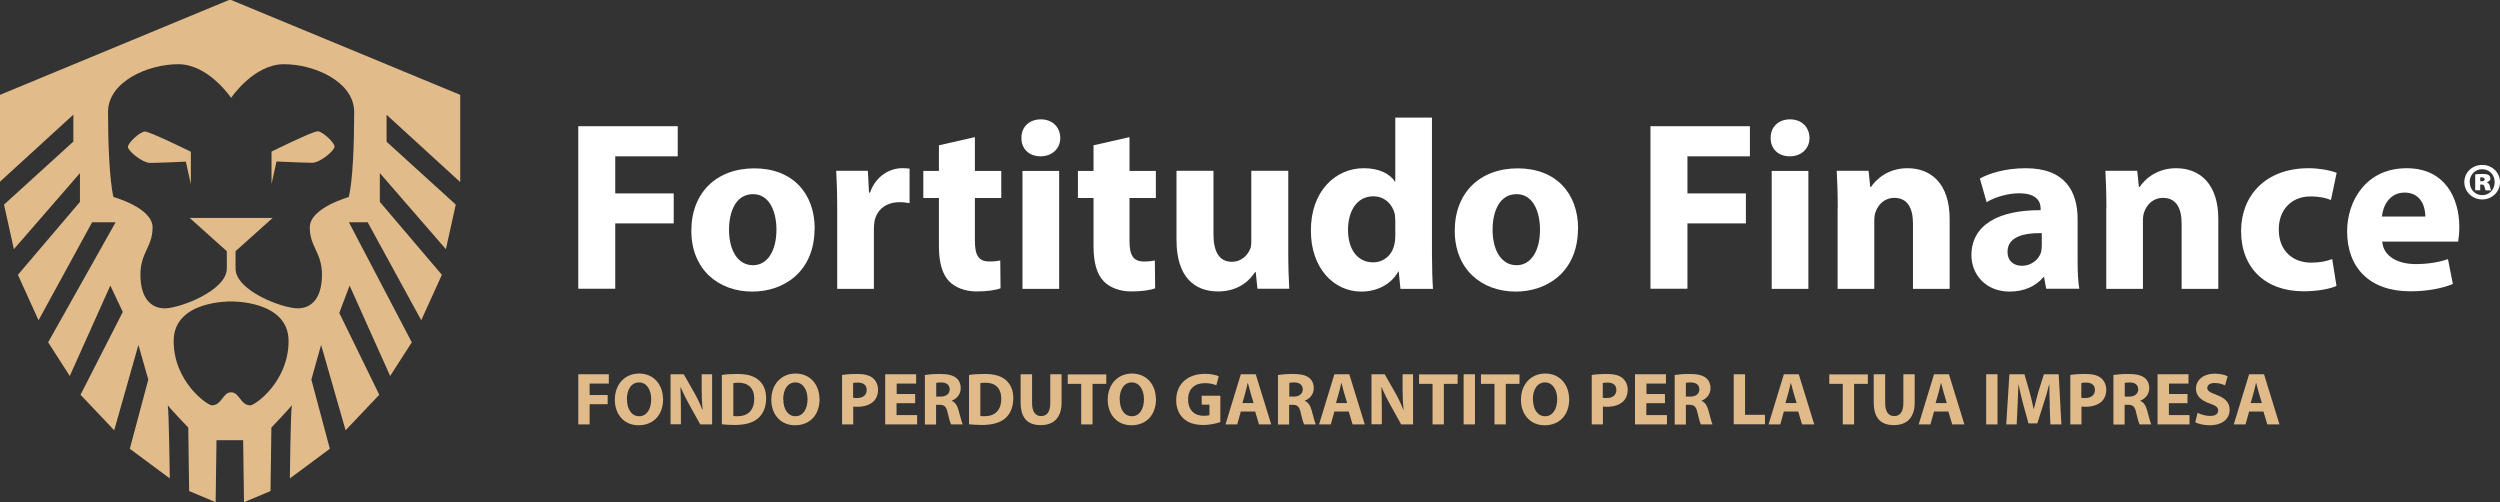
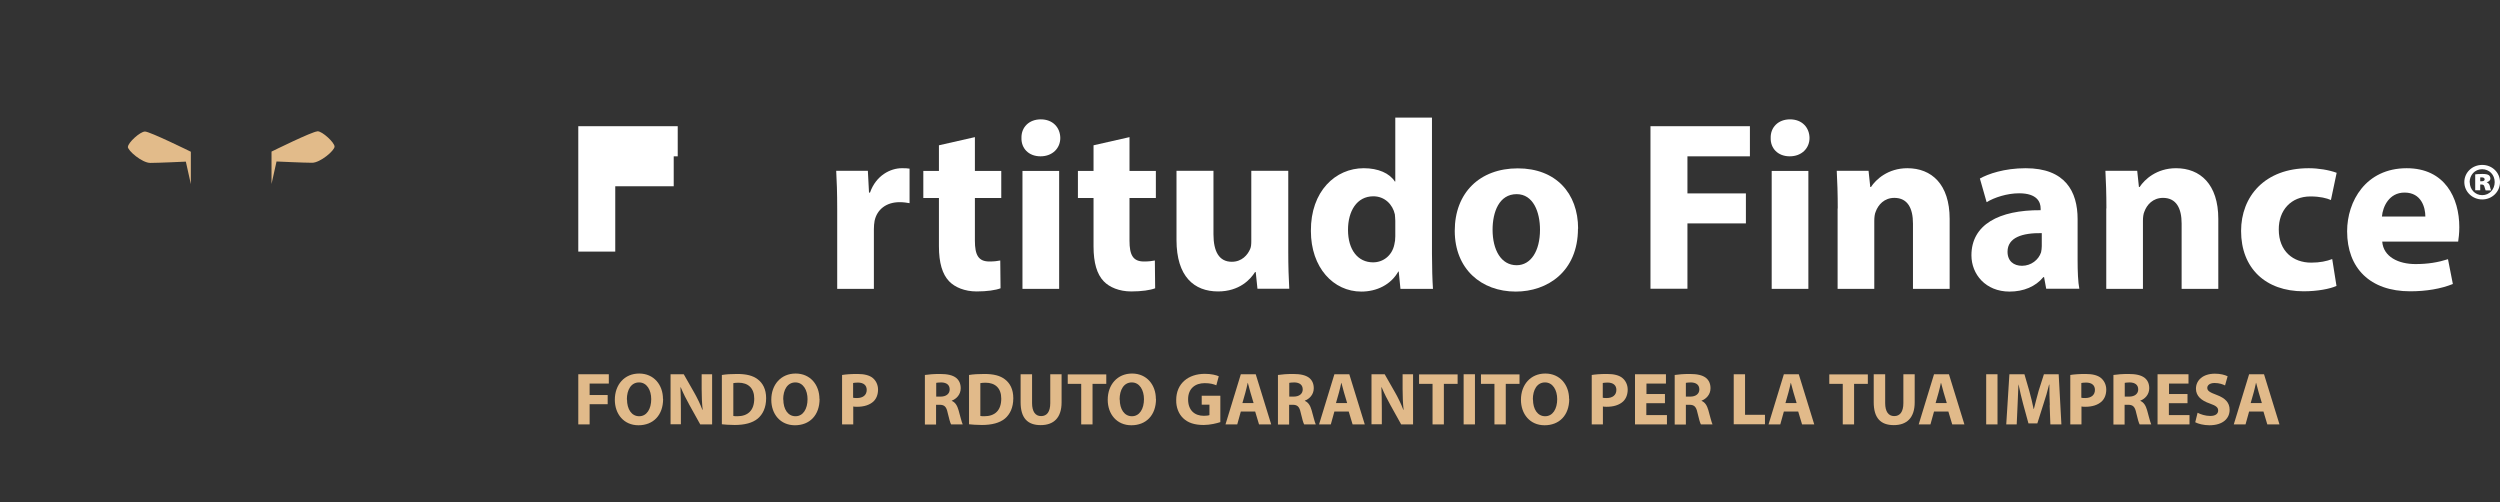
<svg xmlns="http://www.w3.org/2000/svg" id="Livello_2" data-name="Livello 2" viewBox="0 0 174.48 35.06">
  <rect x="0" y="0" width="174.48" height="35.06" fill="#333333" stroke="none" />
  <defs>
    <style>
      .cls-1 {
        fill: #e2bb8a;
      }

      .cls-2 {
        fill: #fff;
      }

      .cls-3 {
        fill: #e1ba8a;
      }
    </style>
  </defs>
  <g id="Livello_1-2" data-name="Livello 1">
    <g>
      <g>
-         <path class="cls-1" d="M32.12,12.68v-6.06L16.13,0h-.15L0,6.62v6.06l5.12-4.68v1.88L.28,14.28l.69,3.11,4.61-5.31v2.01l-4.33,5.09,1.44,3.17,3.74-6.84h1.64l-4.71,8.38,1.51,2.35,2.83-6.31.87,1.84-2.95,5.78,2.35,2.48,1.69-5.96.69,2.42-1.29,4.83,2.79,2.07s-.06-4.67-.14-5.11c.15.23,1.43,1.56,1.43,1.56l.06,4.43,1.85.78.06-4.33h1.86l.06,4.33,1.85-.78.06-4.43s1.28-1.34,1.43-1.56c-.09.44-.14,5.11-.14,5.11l2.79-2.07-1.29-4.83.68-2.42,1.71,5.96,2.35-2.48-2.79-5.71.72-1.91,2.83,6.31,1.51-2.35-4.39-8.38h1.31l3.74,6.84,1.44-3.17-4.33-5.09v-2.01l4.61,5.31.69-3.11-4.83-4.39v-1.88l5.12,4.68ZM17.47,28.29c-.69,0-.75-.91-1.34-.91s-.65.91-1.34.91c-.31,0-2.67-1.63-2.67-4.49s4.01-2.76,4.01-2.76c0,0,4.01-.09,4.01,2.76s-2.35,4.49-2.67,4.49ZM24.35,13.75s-2.73.75-2.73,2.12.85,1.74.85,3.3-.66,2.35-1.7,2.35-4.33-1.22-4.33-2.78v-1.21l2.59-2.32h-5.79l2.59,2.32v1.21c0,1.55-3.3,2.78-4.33,2.78s-1.7-.8-1.7-2.35.85-1.93.85-3.3-2.73-2.12-2.73-2.12c-.28-1.13-.38-3.81-.38-5.93s2.78-3.34,4.9-3.34,3.69,2.35,3.69,2.35c0,0,1.57-2.35,3.69-2.35s4.9,1.22,4.9,3.34-.09,4.8-.38,5.93Z" />
        <path class="cls-1" d="M22.15,9.17c-.35,0-3.2,1.41-3.2,1.41v2.26l.35-1.57s1.91.09,2.48.09,1.57-.85,1.57-1.13-.85-1.07-1.19-1.07Z" />
        <path class="cls-1" d="M8.92,10.24c0,.28,1,1.13,1.57,1.13s2.48-.09,2.48-.09l.35,1.57v-2.26s-2.86-1.41-3.2-1.41-1.19.78-1.19,1.07Z" />
      </g>
      <g>
        <g>
-           <path class="cls-2" d="M40.36,8.81h6.94v2.1h-4.36v2.59h4.08v2.09h-4.08v4.56h-2.58v-11.35Z" />
-           <path class="cls-2" d="M56.85,15.95c0,3.01-2.14,4.4-4.34,4.4-2.41,0-4.26-1.58-4.26-4.24s1.75-4.36,4.4-4.36,4.21,1.73,4.21,4.21ZM50.88,16.03c0,1.41.59,2.48,1.68,2.48.99,0,1.63-.99,1.63-2.48,0-1.23-.47-2.48-1.63-2.48-1.23,0-1.68,1.26-1.68,2.48Z" />
+           <path class="cls-2" d="M40.36,8.81h6.94v2.1h-4.36h4.08v2.09h-4.08v4.56h-2.58v-11.35Z" />
          <path class="cls-2" d="M58.43,14.63c0-1.21-.03-2-.07-2.71h2.21l.08,1.52h.07c.42-1.2,1.43-1.7,2.22-1.7.24,0,.35,0,.54.03v2.41c-.19-.03-.4-.07-.69-.07-.94,0-1.58.51-1.75,1.3-.03.17-.05.37-.05.57v4.18h-2.56v-5.52Z" />
          <path class="cls-2" d="M68.04,9.57v2.36h1.84v1.89h-1.84v2.98c0,.99.24,1.45,1.01,1.45.32,0,.57-.03.76-.07l.02,1.94c-.34.13-.94.22-1.67.22-.83,0-1.52-.29-1.92-.71-.47-.49-.71-1.28-.71-2.44v-3.37h-1.09v-1.89h1.09v-1.79l2.51-.57Z" />
          <path class="cls-2" d="M74,9.63c0,.71-.54,1.28-1.38,1.28s-1.35-.57-1.33-1.28c-.02-.74.52-1.3,1.35-1.3s1.35.56,1.36,1.3ZM71.36,20.16v-8.23h2.56v8.23h-2.56Z" />
          <path class="cls-2" d="M78.83,9.57v2.36h1.84v1.89h-1.84v2.98c0,.99.24,1.45,1.01,1.45.32,0,.57-.03.76-.07l.02,1.94c-.34.13-.94.22-1.67.22-.83,0-1.52-.29-1.92-.71-.47-.49-.71-1.28-.71-2.44v-3.37h-1.09v-1.89h1.09v-1.79l2.51-.57Z" />
          <path class="cls-2" d="M89.91,17.51c0,1.08.03,1.95.07,2.64h-2.22l-.12-1.16h-.05c-.32.51-1.09,1.35-2.58,1.35-1.67,0-2.9-1.04-2.9-3.59v-4.83h2.58v4.43c0,1.2.39,1.92,1.28,1.92.71,0,1.11-.49,1.28-.89.07-.15.08-.35.08-.56v-4.9h2.58v5.59Z" />
          <path class="cls-2" d="M99.94,8.2v9.5c0,.93.03,1.9.07,2.46h-2.27l-.12-1.21h-.03c-.52.93-1.52,1.4-2.58,1.4-1.95,0-3.52-1.67-3.52-4.23-.02-2.78,1.72-4.38,3.69-4.38,1.01,0,1.8.35,2.17.93h.03v-4.46h2.56ZM97.38,15.41c0-.13-.02-.32-.03-.45-.15-.69-.71-1.26-1.5-1.26-1.16,0-1.77,1.04-1.77,2.34,0,1.4.69,2.27,1.75,2.27.74,0,1.33-.51,1.48-1.23.05-.19.07-.37.07-.59v-1.08Z" />
          <path class="cls-2" d="M110.13,15.95c0,3.01-2.14,4.4-4.34,4.4-2.41,0-4.26-1.58-4.26-4.24s1.75-4.36,4.4-4.36,4.21,1.73,4.21,4.21ZM104.17,16.03c0,1.41.59,2.48,1.68,2.48.99,0,1.63-.99,1.63-2.48,0-1.23-.47-2.48-1.63-2.48-1.23,0-1.68,1.26-1.68,2.48Z" />
          <path class="cls-2" d="M115.19,8.81h6.94v2.1h-4.36v2.59h4.08v2.09h-4.08v4.56h-2.58v-11.35Z" />
          <path class="cls-2" d="M126.29,9.63c0,.71-.54,1.28-1.38,1.28s-1.35-.57-1.33-1.28c-.02-.74.52-1.3,1.35-1.3s1.35.56,1.36,1.3ZM123.65,20.16v-8.23h2.56v8.23h-2.56Z" />
          <path class="cls-2" d="M128.26,14.55c0-1.03-.03-1.9-.07-2.63h2.22l.12,1.13h.05c.34-.52,1.18-1.31,2.54-1.31,1.68,0,2.95,1.11,2.95,3.54v4.88h-2.56v-4.56c0-1.06-.37-1.79-1.3-1.79-.71,0-1.13.49-1.3.96-.07.15-.1.4-.1.64v4.75h-2.56v-5.61Z" />
          <path class="cls-2" d="M142.81,20.16l-.15-.82h-.05c-.54.66-1.38,1.01-2.36,1.01-1.67,0-2.66-1.21-2.66-2.53,0-2.14,1.92-3.17,4.83-3.15v-.12c0-.44-.24-1.06-1.5-1.06-.84,0-1.73.29-2.27.62l-.47-1.65c.57-.32,1.7-.72,3.2-.72,2.75,0,3.62,1.62,3.62,3.55v2.86c0,.79.03,1.55.12,2h-2.31ZM142.5,16.27c-1.35-.02-2.39.3-2.39,1.3,0,.66.44.98,1.01.98.64,0,1.16-.42,1.33-.94.03-.14.05-.29.05-.44v-.89Z" />
          <path class="cls-2" d="M147.01,14.55c0-1.03-.03-1.9-.07-2.63h2.22l.12,1.13h.05c.34-.52,1.18-1.31,2.54-1.31,1.68,0,2.95,1.11,2.95,3.54v4.88h-2.56v-4.56c0-1.06-.37-1.79-1.3-1.79-.71,0-1.13.49-1.3.96-.07.15-.1.4-.1.64v4.75h-2.56v-5.61Z" />
          <path class="cls-2" d="M163.06,19.96c-.45.2-1.31.37-2.29.37-2.66,0-4.36-1.62-4.36-4.21,0-2.41,1.65-4.38,4.72-4.38.67,0,1.41.12,1.95.32l-.4,1.9c-.3-.13-.76-.25-1.43-.25-1.35,0-2.22.96-2.21,2.31,0,1.52,1.01,2.31,2.26,2.31.61,0,1.08-.1,1.47-.25l.3,1.89Z" />
          <path class="cls-2" d="M166.26,16.86c.08,1.06,1.13,1.57,2.32,1.57.88,0,1.58-.12,2.27-.34l.34,1.73c-.84.34-1.87.51-2.98.51-2.8,0-4.4-1.62-4.4-4.19,0-2.09,1.3-4.4,4.16-4.4,2.66,0,3.67,2.07,3.67,4.11,0,.44-.05.82-.08,1.01h-5.3ZM169.27,15.11c0-.62-.27-1.67-1.45-1.67-1.08,0-1.52.98-1.58,1.67h3.03Z" />
        </g>
        <g>
          <path class="cls-3" d="M40.35,26.12h2.14v.65h-1.34v.8h1.26v.64h-1.26v1.41h-.79v-3.5Z" />
          <path class="cls-3" d="M46.28,27.84c0,1.15-.7,1.84-1.72,1.84s-1.65-.78-1.65-1.78c0-1.05.67-1.83,1.7-1.83s1.66.8,1.66,1.77ZM43.76,27.88c0,.68.32,1.17.85,1.17s.84-.51.84-1.19c0-.63-.3-1.17-.85-1.17s-.85.51-.85,1.19Z" />
          <path class="cls-3" d="M46.8,29.62v-3.5h.92l.73,1.28c.21.37.42.8.57,1.2h.02c-.05-.46-.07-.93-.07-1.46v-1.02h.73v3.5h-.83l-.75-1.35c-.21-.37-.44-.83-.61-1.24h-.02c.02.47.03.96.03,1.53v1.05h-.73Z" />
          <path class="cls-3" d="M50.38,26.17c.29-.05.67-.07,1.07-.07.66,0,1.1.12,1.43.37.36.27.59.7.59,1.32,0,.67-.24,1.13-.58,1.42-.37.31-.93.45-1.61.45-.41,0-.7-.03-.9-.05v-3.44ZM51.18,29.03c.07.02.18.02.28.02.72,0,1.18-.39,1.18-1.23,0-.73-.42-1.11-1.1-1.11-.18,0-.29.02-.36.03v2.29Z" />
          <path class="cls-3" d="M57.2,27.84c0,1.15-.7,1.84-1.72,1.84s-1.65-.78-1.65-1.78c0-1.05.67-1.83,1.7-1.83s1.66.8,1.66,1.77ZM54.67,27.88c0,.68.32,1.17.85,1.17s.84-.51.84-1.19c0-.63-.3-1.17-.85-1.17s-.85.51-.85,1.19Z" />
          <path class="cls-3" d="M58.77,26.17c.24-.04.59-.07,1.07-.07s.84.09,1.07.28c.22.18.37.47.37.81s-.11.63-.32.83c-.27.25-.67.37-1.14.37-.1,0-.2,0-.27-.02v1.25h-.78v-3.45ZM59.55,27.76c.07.02.15.02.26.02.42,0,.68-.21.68-.57,0-.32-.22-.51-.62-.51-.16,0-.27.02-.33.03v1.03Z" />
-           <path class="cls-3" d="M63.86,28.14h-1.29v.83h1.44v.65h-2.23v-3.5h2.16v.65h-1.36v.73h1.29v.64Z" />
          <path class="cls-3" d="M64.55,26.17c.25-.04.63-.07,1.05-.07.52,0,.88.08,1.13.27.21.17.32.41.32.73,0,.45-.32.75-.62.86v.02c.24.1.38.33.47.65.11.39.22.85.29.99h-.81c-.06-.1-.14-.38-.24-.81-.09-.44-.24-.56-.57-.56h-.24v1.38h-.78v-3.45ZM65.34,27.68h.31c.39,0,.63-.2.63-.5,0-.32-.22-.48-.58-.49-.19,0-.3.02-.36.03v.97Z" />
          <path class="cls-3" d="M67.63,26.17c.29-.05.67-.07,1.07-.07.66,0,1.1.12,1.43.37.36.27.59.7.59,1.32,0,.67-.24,1.13-.58,1.42-.37.31-.93.45-1.61.45-.41,0-.7-.03-.9-.05v-3.44ZM68.42,29.03c.07.02.18.02.28.02.72,0,1.18-.39,1.18-1.23,0-.73-.42-1.11-1.1-1.11-.18,0-.29.02-.36.03v2.29Z" />
          <path class="cls-3" d="M72.03,26.12v2.01c0,.6.23.91.63.91s.64-.29.64-.91v-2.01h.79v1.96c0,1.08-.55,1.59-1.46,1.59s-1.4-.49-1.4-1.6v-1.95h.79Z" />
          <path class="cls-3" d="M75.46,26.79h-.94v-.66h2.69v.66h-.96v2.83h-.79v-2.83Z" />
          <path class="cls-3" d="M80.68,27.84c0,1.15-.7,1.84-1.72,1.84s-1.65-.78-1.65-1.78c0-1.05.67-1.83,1.7-1.83s1.66.8,1.66,1.77ZM78.15,27.88c0,.68.32,1.17.85,1.17s.84-.51.84-1.19c0-.63-.3-1.17-.85-1.17s-.85.51-.85,1.19Z" />
          <path class="cls-3" d="M85.17,29.46c-.24.08-.71.2-1.17.2-.64,0-1.1-.16-1.42-.47-.32-.3-.5-.76-.49-1.27,0-1.16.85-1.83,2-1.83.45,0,.8.09.97.17l-.17.63c-.19-.08-.43-.15-.81-.15-.66,0-1.16.37-1.16,1.13s.45,1.15,1.1,1.15c.18,0,.33-.02.39-.05v-.73h-.54v-.62h1.3v1.84Z" />
          <path class="cls-3" d="M86.6,28.72l-.25.9h-.82l1.07-3.5h1.04l1.08,3.5h-.85l-.27-.9h-1ZM87.49,28.13l-.22-.74c-.06-.21-.12-.47-.18-.67h-.01c-.05.21-.1.47-.16.67l-.21.74h.77Z" />
          <path class="cls-3" d="M89.19,26.17c.25-.04.63-.07,1.05-.07.52,0,.88.08,1.13.27.21.17.32.41.32.73,0,.45-.32.75-.62.86v.02c.24.1.38.33.47.65.11.39.22.85.29.99h-.81c-.06-.1-.14-.38-.24-.81-.09-.44-.24-.56-.57-.56h-.24v1.38h-.78v-3.45ZM89.98,27.68h.31c.39,0,.63-.2.63-.5,0-.32-.22-.48-.58-.49-.19,0-.3.02-.36.03v.97Z" />
          <path class="cls-3" d="M93.13,28.72l-.25.9h-.82l1.07-3.5h1.04l1.08,3.5h-.85l-.27-.9h-1ZM94.02,28.13l-.22-.74c-.06-.21-.12-.47-.18-.67h-.01c-.05.21-.1.47-.16.67l-.21.74h.77Z" />
          <path class="cls-3" d="M95.72,29.62v-3.5h.92l.73,1.28c.21.37.42.8.57,1.2h.02c-.05-.46-.07-.93-.07-1.46v-1.02h.73v3.5h-.83l-.75-1.35c-.21-.37-.44-.83-.61-1.24h-.02c.02.47.03.96.03,1.53v1.05h-.73Z" />
          <path class="cls-3" d="M99.98,26.79h-.94v-.66h2.69v.66h-.96v2.83h-.79v-2.83Z" />
          <path class="cls-3" d="M102.94,26.12v3.5h-.79v-3.5h.79Z" />
          <path class="cls-3" d="M104.3,26.79h-.94v-.66h2.69v.66h-.96v2.83h-.79v-2.83Z" />
          <path class="cls-3" d="M109.52,27.84c0,1.15-.7,1.84-1.72,1.84s-1.65-.78-1.65-1.78c0-1.05.67-1.83,1.7-1.83s1.66.8,1.66,1.77ZM106.99,27.88c0,.68.32,1.17.85,1.17s.84-.51.84-1.19c0-.63-.3-1.17-.85-1.17s-.85.51-.85,1.19Z" />
          <path class="cls-3" d="M111.09,26.17c.24-.04.59-.07,1.07-.07s.84.09,1.07.28c.22.18.37.47.37.81s-.11.63-.32.83c-.27.25-.67.37-1.14.37-.1,0-.2,0-.27-.02v1.25h-.78v-3.45ZM111.87,27.76c.07.02.15.02.26.02.42,0,.68-.21.68-.57,0-.32-.22-.51-.62-.51-.16,0-.27.02-.33.03v1.03Z" />
          <path class="cls-3" d="M116.19,28.14h-1.29v.83h1.44v.65h-2.23v-3.5h2.16v.65h-1.36v.73h1.29v.64Z" />
          <path class="cls-3" d="M116.88,26.17c.25-.04.63-.07,1.05-.07.52,0,.88.08,1.13.27.21.17.32.41.32.73,0,.45-.32.75-.62.86v.02c.24.1.38.33.47.65.11.39.22.85.29.99h-.81c-.06-.1-.14-.38-.24-.81-.09-.44-.24-.56-.57-.56h-.24v1.38h-.78v-3.45ZM117.66,27.68h.31c.39,0,.63-.2.63-.5,0-.32-.22-.48-.58-.49-.19,0-.3.02-.36.03v.97Z" />
          <path class="cls-3" d="M121,26.12h.79v2.83h1.39v.66h-2.18v-3.5Z" />
          <path class="cls-3" d="M124.5,28.72l-.25.9h-.82l1.07-3.5h1.04l1.08,3.5h-.85l-.27-.9h-1ZM125.39,28.13l-.22-.74c-.06-.21-.12-.47-.18-.67h-.01c-.05.21-.1.47-.16.67l-.21.74h.77Z" />
          <path class="cls-3" d="M128.61,26.79h-.94v-.66h2.69v.66h-.96v2.83h-.79v-2.83Z" />
          <path class="cls-3" d="M131.57,26.12v2.01c0,.6.23.91.63.91s.64-.29.64-.91v-2.01h.79v1.96c0,1.08-.55,1.59-1.46,1.59s-1.4-.49-1.4-1.6v-1.95h.79Z" />
          <path class="cls-3" d="M134.98,28.72l-.25.9h-.82l1.07-3.5h1.04l1.08,3.5h-.85l-.27-.9h-1ZM135.87,28.13l-.22-.74c-.06-.21-.12-.47-.18-.67h-.01c-.05.21-.1.47-.16.67l-.21.74h.77Z" />
          <path class="cls-3" d="M139.41,26.12v3.5h-.79v-3.5h.79Z" />
          <path class="cls-3" d="M143.06,28.28c-.02-.42-.03-.93-.03-1.44h-.02c-.11.45-.25.94-.39,1.35l-.43,1.36h-.62l-.37-1.35c-.11-.41-.23-.91-.32-1.36h-.01c-.02.47-.04,1.01-.06,1.45l-.06,1.33h-.73l.22-3.5h1.05l.34,1.17c.11.41.22.84.3,1.25h.02c.1-.4.22-.87.33-1.26l.37-1.16h1.03l.19,3.5h-.77l-.05-1.34Z" />
          <path class="cls-3" d="M144.49,26.17c.24-.04.59-.07,1.07-.07s.84.09,1.07.28c.22.18.37.47.37.81s-.11.63-.32.83c-.27.25-.67.37-1.14.37-.1,0-.2,0-.27-.02v1.25h-.78v-3.45ZM145.27,27.76c.07.02.15.02.26.02.42,0,.68-.21.68-.57,0-.32-.22-.51-.62-.51-.16,0-.27.02-.33.03v1.03Z" />
          <path class="cls-3" d="M147.5,26.17c.25-.04.63-.07,1.05-.07.52,0,.88.08,1.13.27.21.17.32.41.32.73,0,.45-.32.75-.62.86v.02c.24.1.38.33.47.65.11.39.22.85.29.99h-.81c-.06-.1-.14-.38-.24-.81-.09-.44-.24-.56-.57-.56h-.24v1.38h-.78v-3.45ZM148.29,27.68h.31c.39,0,.63-.2.63-.5,0-.32-.22-.48-.58-.49-.19,0-.3.02-.36.03v.97Z" />
          <path class="cls-3" d="M152.66,28.14h-1.29v.83h1.44v.65h-2.23v-3.5h2.16v.65h-1.36v.73h1.29v.64Z" />
          <path class="cls-3" d="M153.38,28.81c.21.11.54.22.88.22.36,0,.55-.15.55-.38s-.17-.34-.59-.49c-.58-.2-.96-.52-.96-1.03,0-.6.5-1.05,1.32-1.05.39,0,.68.08.89.18l-.18.64c-.14-.07-.39-.17-.73-.17s-.51.16-.51.34c0,.22.2.32.65.49.62.23.91.55.91,1.04,0,.59-.45,1.08-1.41,1.08-.4,0-.79-.1-.99-.21l.16-.65Z" />
          <path class="cls-3" d="M156.97,28.72l-.25.9h-.82l1.07-3.5h1.04l1.08,3.5h-.85l-.27-.9h-1ZM157.86,28.13l-.22-.74c-.06-.21-.12-.47-.18-.67h-.01c-.05.21-.1.47-.16.67l-.21.74h.77Z" />
        </g>
        <path class="cls-2" d="M174.48,12.71c0,.67-.55,1.21-1.24,1.21s-1.25-.54-1.25-1.21.55-1.2,1.25-1.2,1.24.54,1.24,1.2ZM172.37,12.72c0,.5.37.9.87.9s.87-.4.87-.91-.37-.9-.88-.9-.87.41-.87.91ZM173.09,13.28h-.34v-1.11c.08-.01.26-.03.49-.03.25,0,.36.03.45.08.07.05.12.13.12.25s-.11.21-.26.25h0c.13.06.2.14.23.3s.06.22.08.27h-.38s-.06-.14-.08-.24c-.02-.11-.08-.17-.19-.17h-.11v.41ZM173.1,12.65h.1c.13,0,.21-.05.21-.13,0-.09-.08-.14-.2-.14-.04,0-.08,0-.11,0v.27Z" />
      </g>
    </g>
  </g>
</svg>